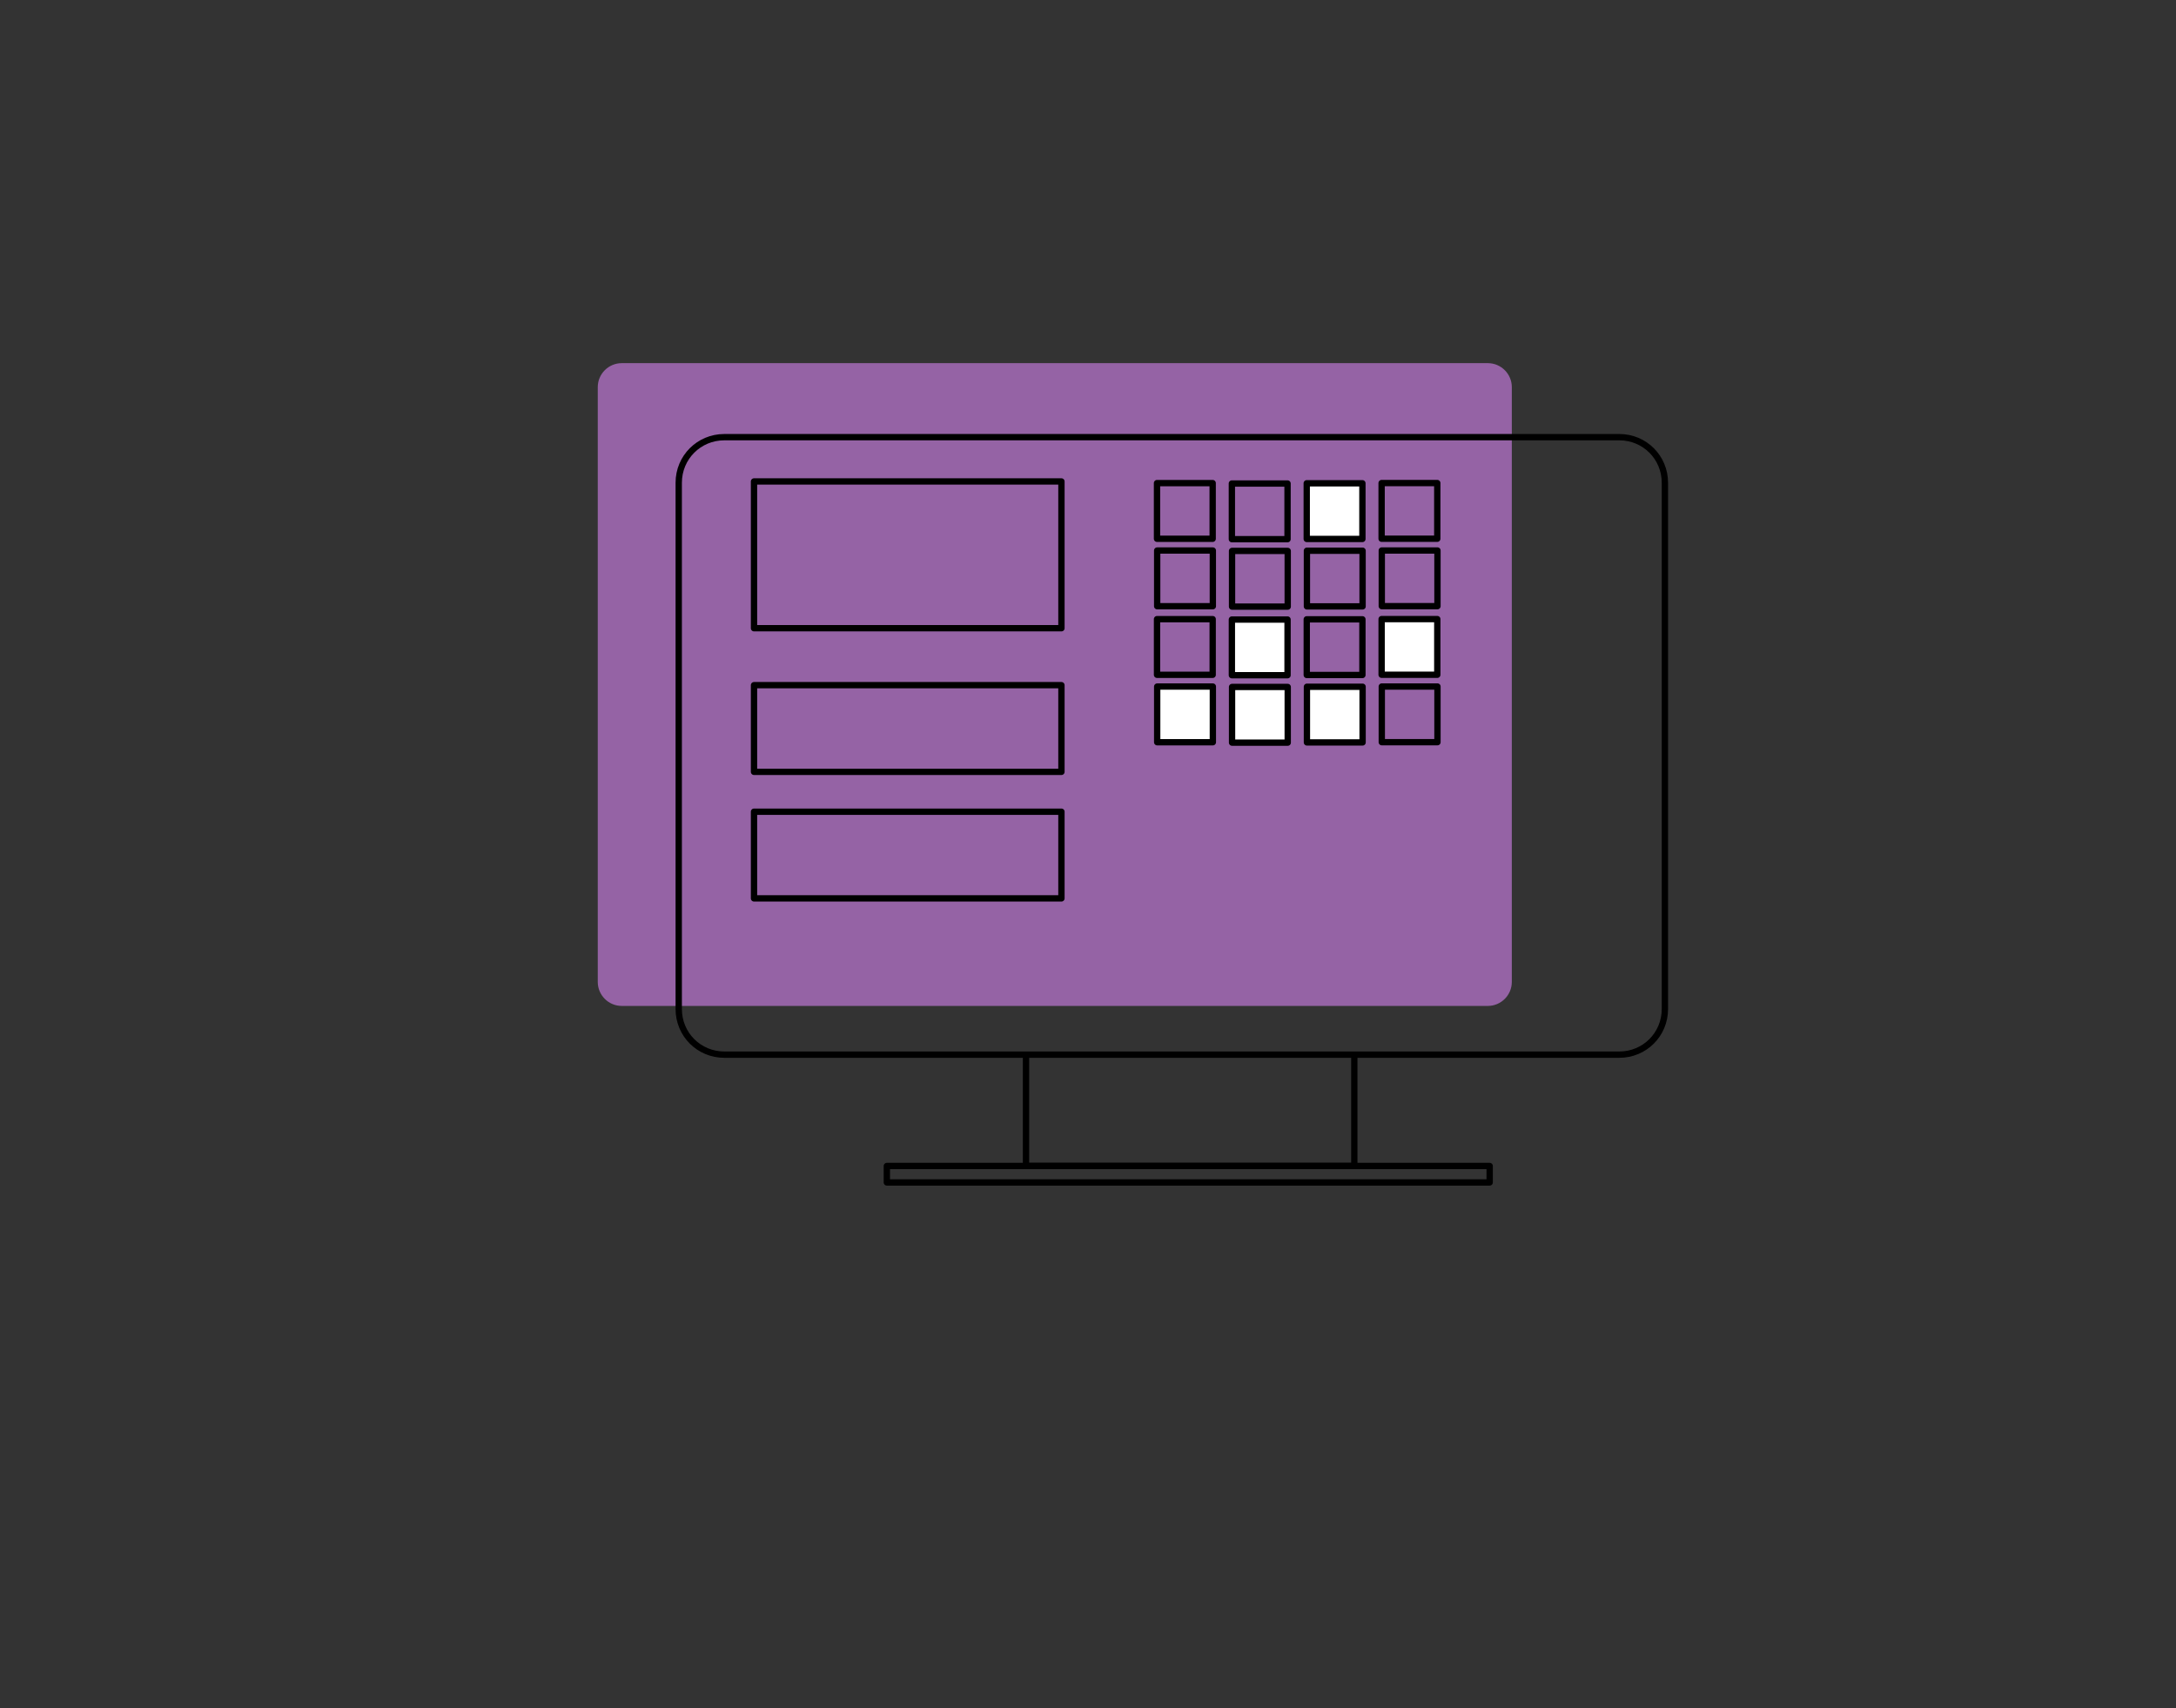
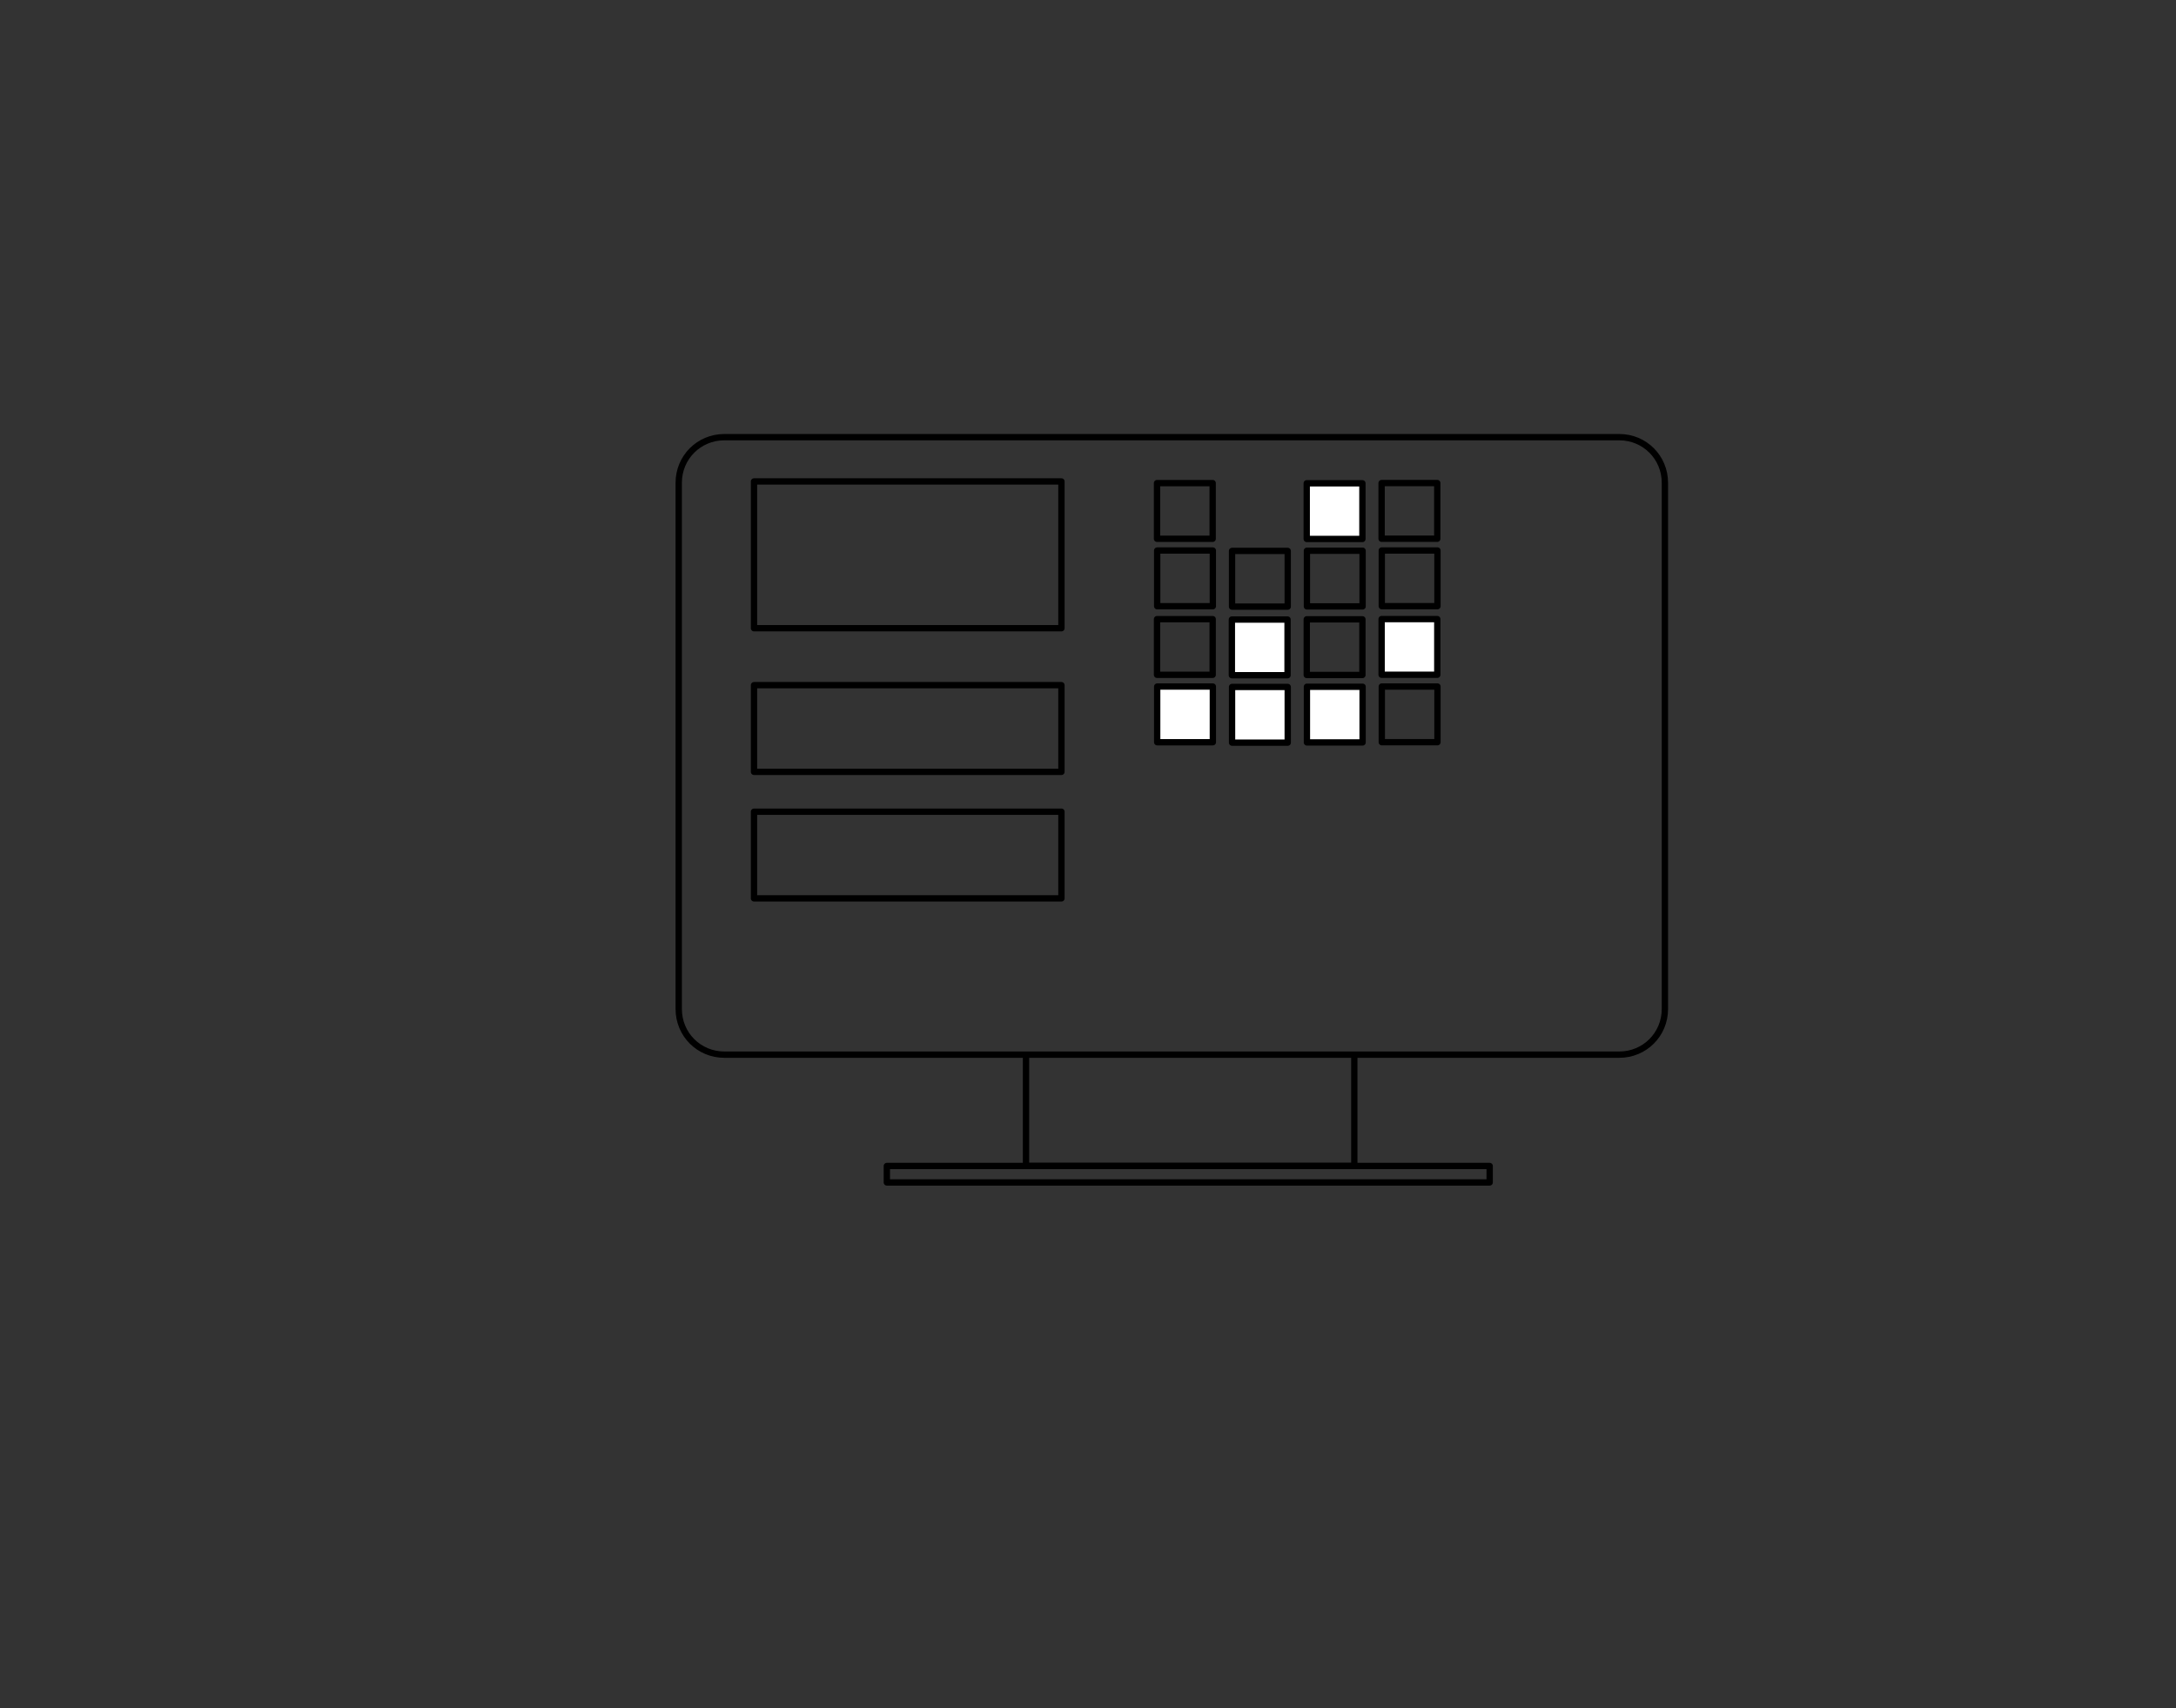
<svg xmlns="http://www.w3.org/2000/svg" version="1.1" x="0px" y="0px" viewBox="0 0 344 270" style="enable-background:new 0 0 344 270;" xml:space="preserve">
  <rect x="0" y="0" width="344" height="270" fill="#333333" stroke="none" />
  <style type="text/css">
	.st0{fill:#9563A5;}
	.st1{fill:none;stroke:#000000;stroke-linecap:round;stroke-linejoin:round;stroke-miterlimit:3.864;}
	.st2{fill:#FFFFFF;stroke:#000000;stroke-linecap:round;stroke-linejoin:round;stroke-miterlimit:3.864;}
</style>
  <g id="Ebene_1">
    <g id="Ebene_1_1_">
	</g>
    <g id="icons">
	</g>
-     <path class="st0" d="M235.2,159H98.3c-2.1,0-3.8-1.7-3.8-3.8v-94c0-2.1,1.7-3.8,3.8-3.8h136.9c2.1,0,3.8,1.7,3.8,3.8v94   C239,157.3,237.3,159,235.2,159z" />
    <polyline class="st1" points="214.1,167.2 214.1,184.3 162.2,184.3 162.2,167.2  " />
    <rect x="140.2" y="184.3" class="st1" width="95.3" height="2.6" />
    <path class="st1" d="M256,166.7H114.5c-4,0-7.2-3.2-7.2-7.2V76.3c0-4,3.2-7.2,7.2-7.2H256c4,0,7.2,3.2,7.2,7.2v83.2   C263.2,163.5,260,166.7,256,166.7z" />
  </g>
  <g id="Icons_Sensor">
    <g>
      <rect x="218.4" y="87" transform="matrix(-1.836970e-16 1 -1 -1.836970e-16 314.244 -131.389)" class="st1" width="8.8" height="8.8" />
      <rect x="218.4" y="76.4" transform="matrix(-1.836970e-16 1 -1 -1.836970e-16 303.616 -142.047)" class="st1" width="8.8" height="8.8" />
      <rect x="206.6" y="87" transform="matrix(-1.836970e-16 1 -1 -1.836970e-16 302.408 -119.553)" class="st1" width="8.8" height="8.8" />
      <rect x="206.6" y="76.4" transform="matrix(-1.836970e-16 1 -1 -1.836970e-16 291.78 -130.212)" class="st2" width="8.8" height="8.8" />
      <rect x="194.8" y="87" transform="matrix(-1.836970e-16 1 -1 -1.836970e-16 290.572 -107.718)" class="st1" width="8.8" height="8.8" />
-       <rect x="194.8" y="76.4" transform="matrix(-1.836970e-16 1 -1 -1.836970e-16 279.944 -118.376)" class="st1" width="8.8" height="8.8" />
      <rect x="182.9" y="87" transform="matrix(-1.836970e-16 1 -1 -1.836970e-16 278.736 -95.882)" class="st1" width="8.8" height="8.8" />
      <rect x="182.9" y="76.4" transform="matrix(-1.836970e-16 1 -1 -1.836970e-16 268.109 -106.54)" class="st1" width="8.8" height="8.8" />
    </g>
    <g>
      <rect x="218.4" y="108.5" transform="matrix(-1.836970e-16 1 -1 -1.836970e-16 335.745 -109.887)" class="st1" width="8.8" height="8.8" />
      <rect x="218.4" y="97.9" transform="matrix(-1.836970e-16 1 -1 -1.836970e-16 325.118 -120.545)" class="st2" width="8.8" height="8.8" />
      <rect x="206.6" y="108.5" transform="matrix(-1.836970e-16 1 -1 -1.836970e-16 323.91 -98.052)" class="st2" width="8.8" height="8.8" />
      <rect x="206.6" y="97.9" transform="matrix(-1.836970e-16 1 -1 -1.836970e-16 313.282 -108.71)" class="st1" width="8.8" height="8.8" />
      <rect x="194.8" y="108.5" transform="matrix(-1.836970e-16 1 -1 -1.836970e-16 312.074 -86.216)" class="st2" width="8.8" height="8.8" />
      <rect x="194.8" y="97.9" transform="matrix(-1.836970e-16 1 -1 -1.836970e-16 301.446 -96.874)" class="st2" width="8.8" height="8.8" />
      <rect x="182.9" y="108.5" transform="matrix(-1.836970e-16 1 -1 -1.836970e-16 300.238 -74.38)" class="st2" width="8.8" height="8.8" />
      <rect x="182.9" y="97.9" transform="matrix(-1.836970e-16 1 -1 -1.836970e-16 289.611 -85.038)" class="st1" width="8.8" height="8.8" />
    </g>
    <rect x="119.2" y="76.1" class="st1" width="48.6" height="23.2" />
    <rect x="119.2" y="108.3" class="st1" width="48.6" height="13.7" />
    <rect x="119.2" y="128.3" class="st1" width="48.6" height="13.7" />
  </g>
</svg>